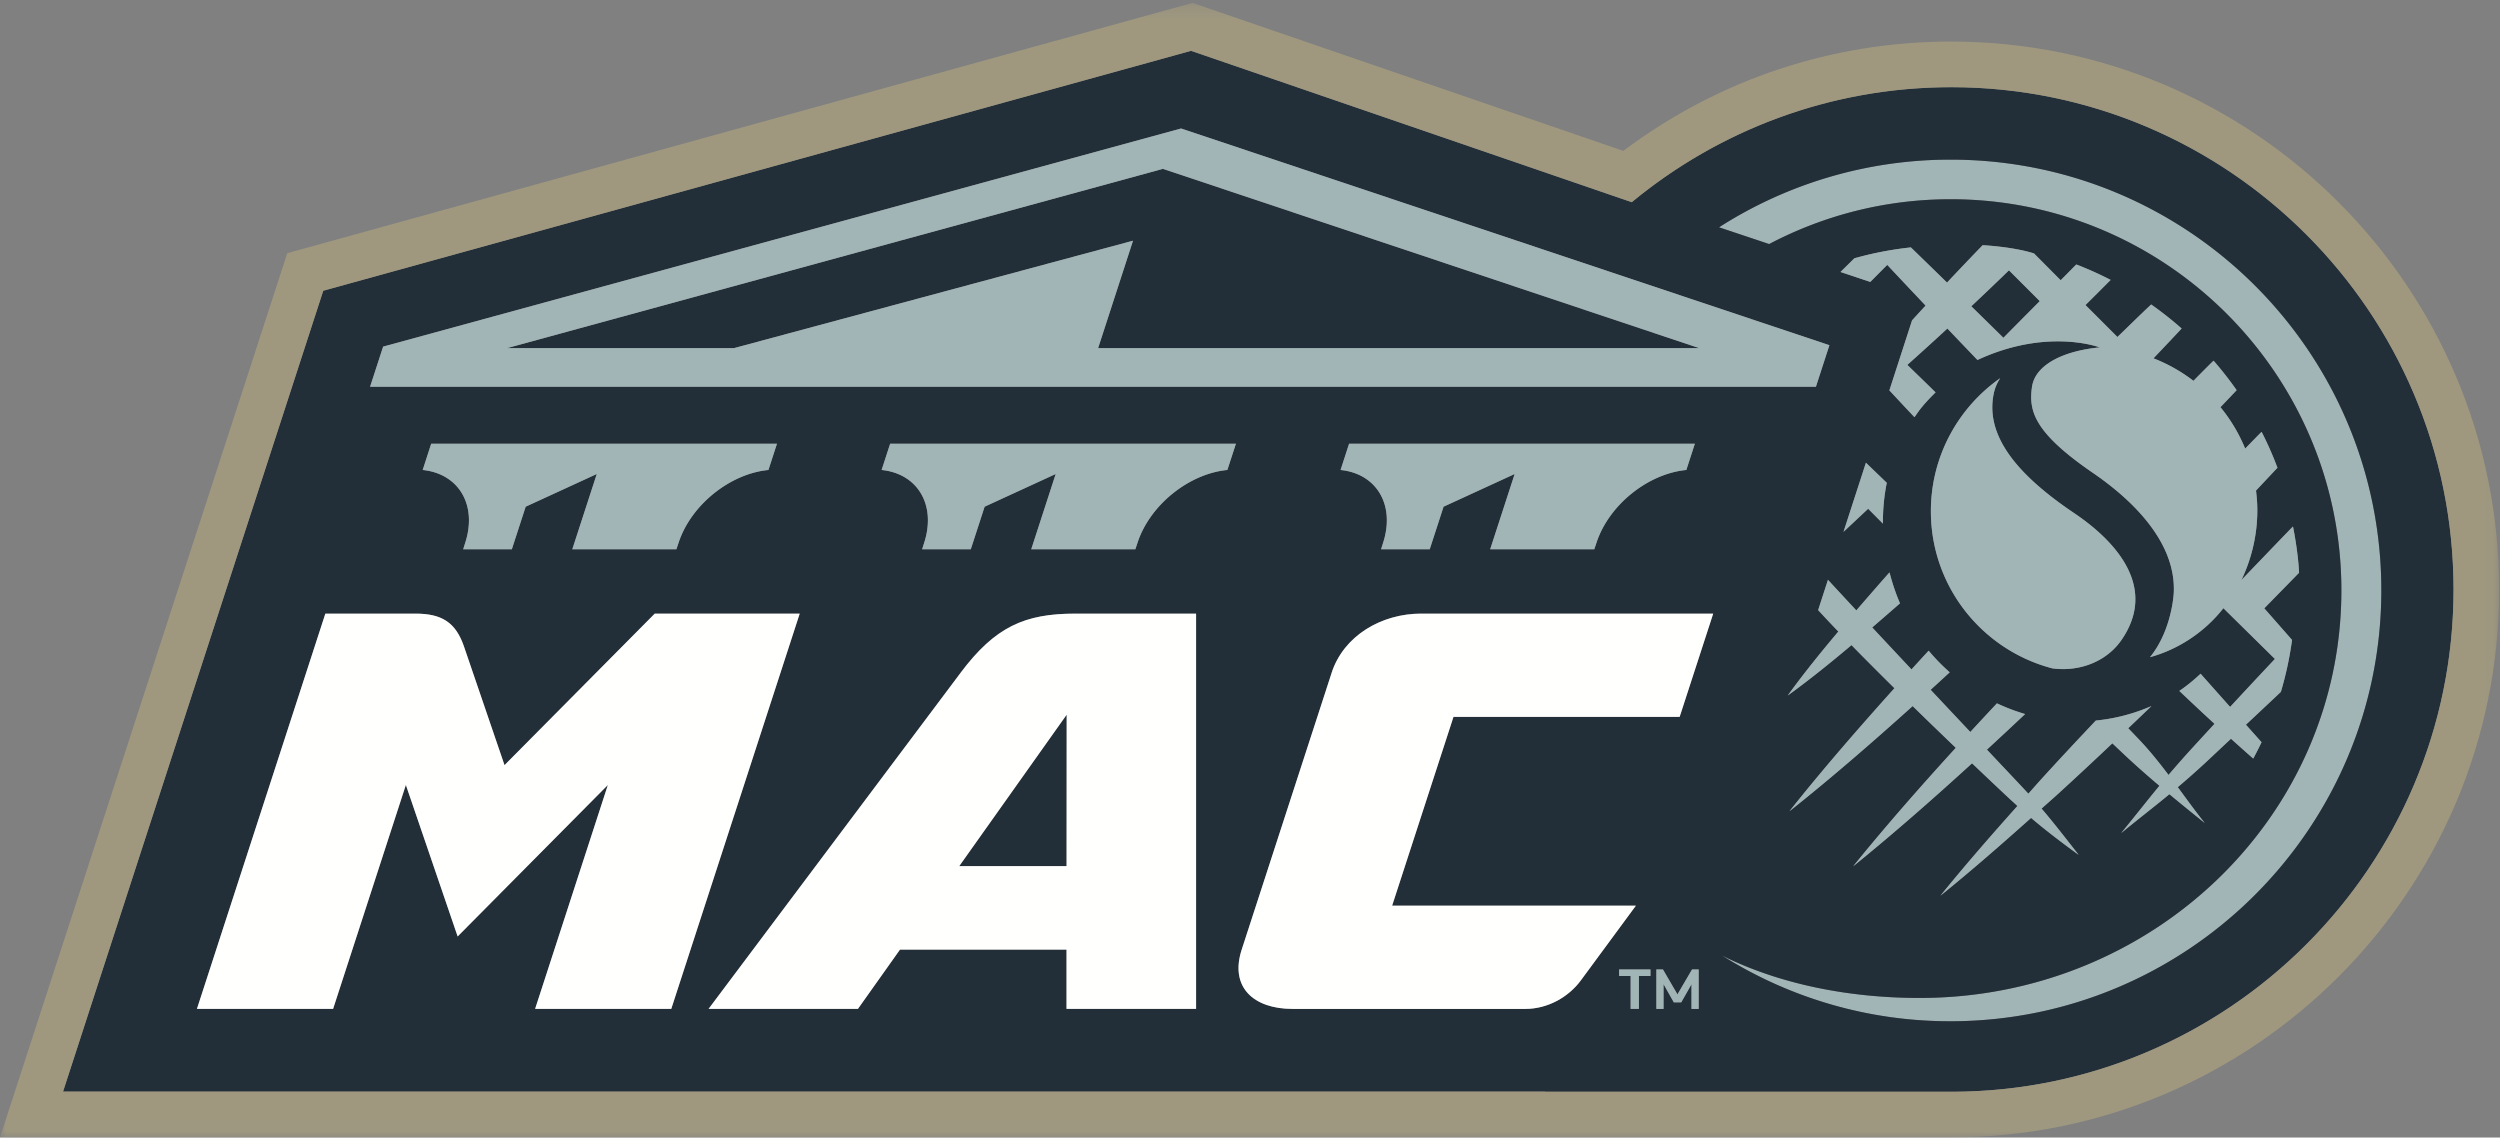
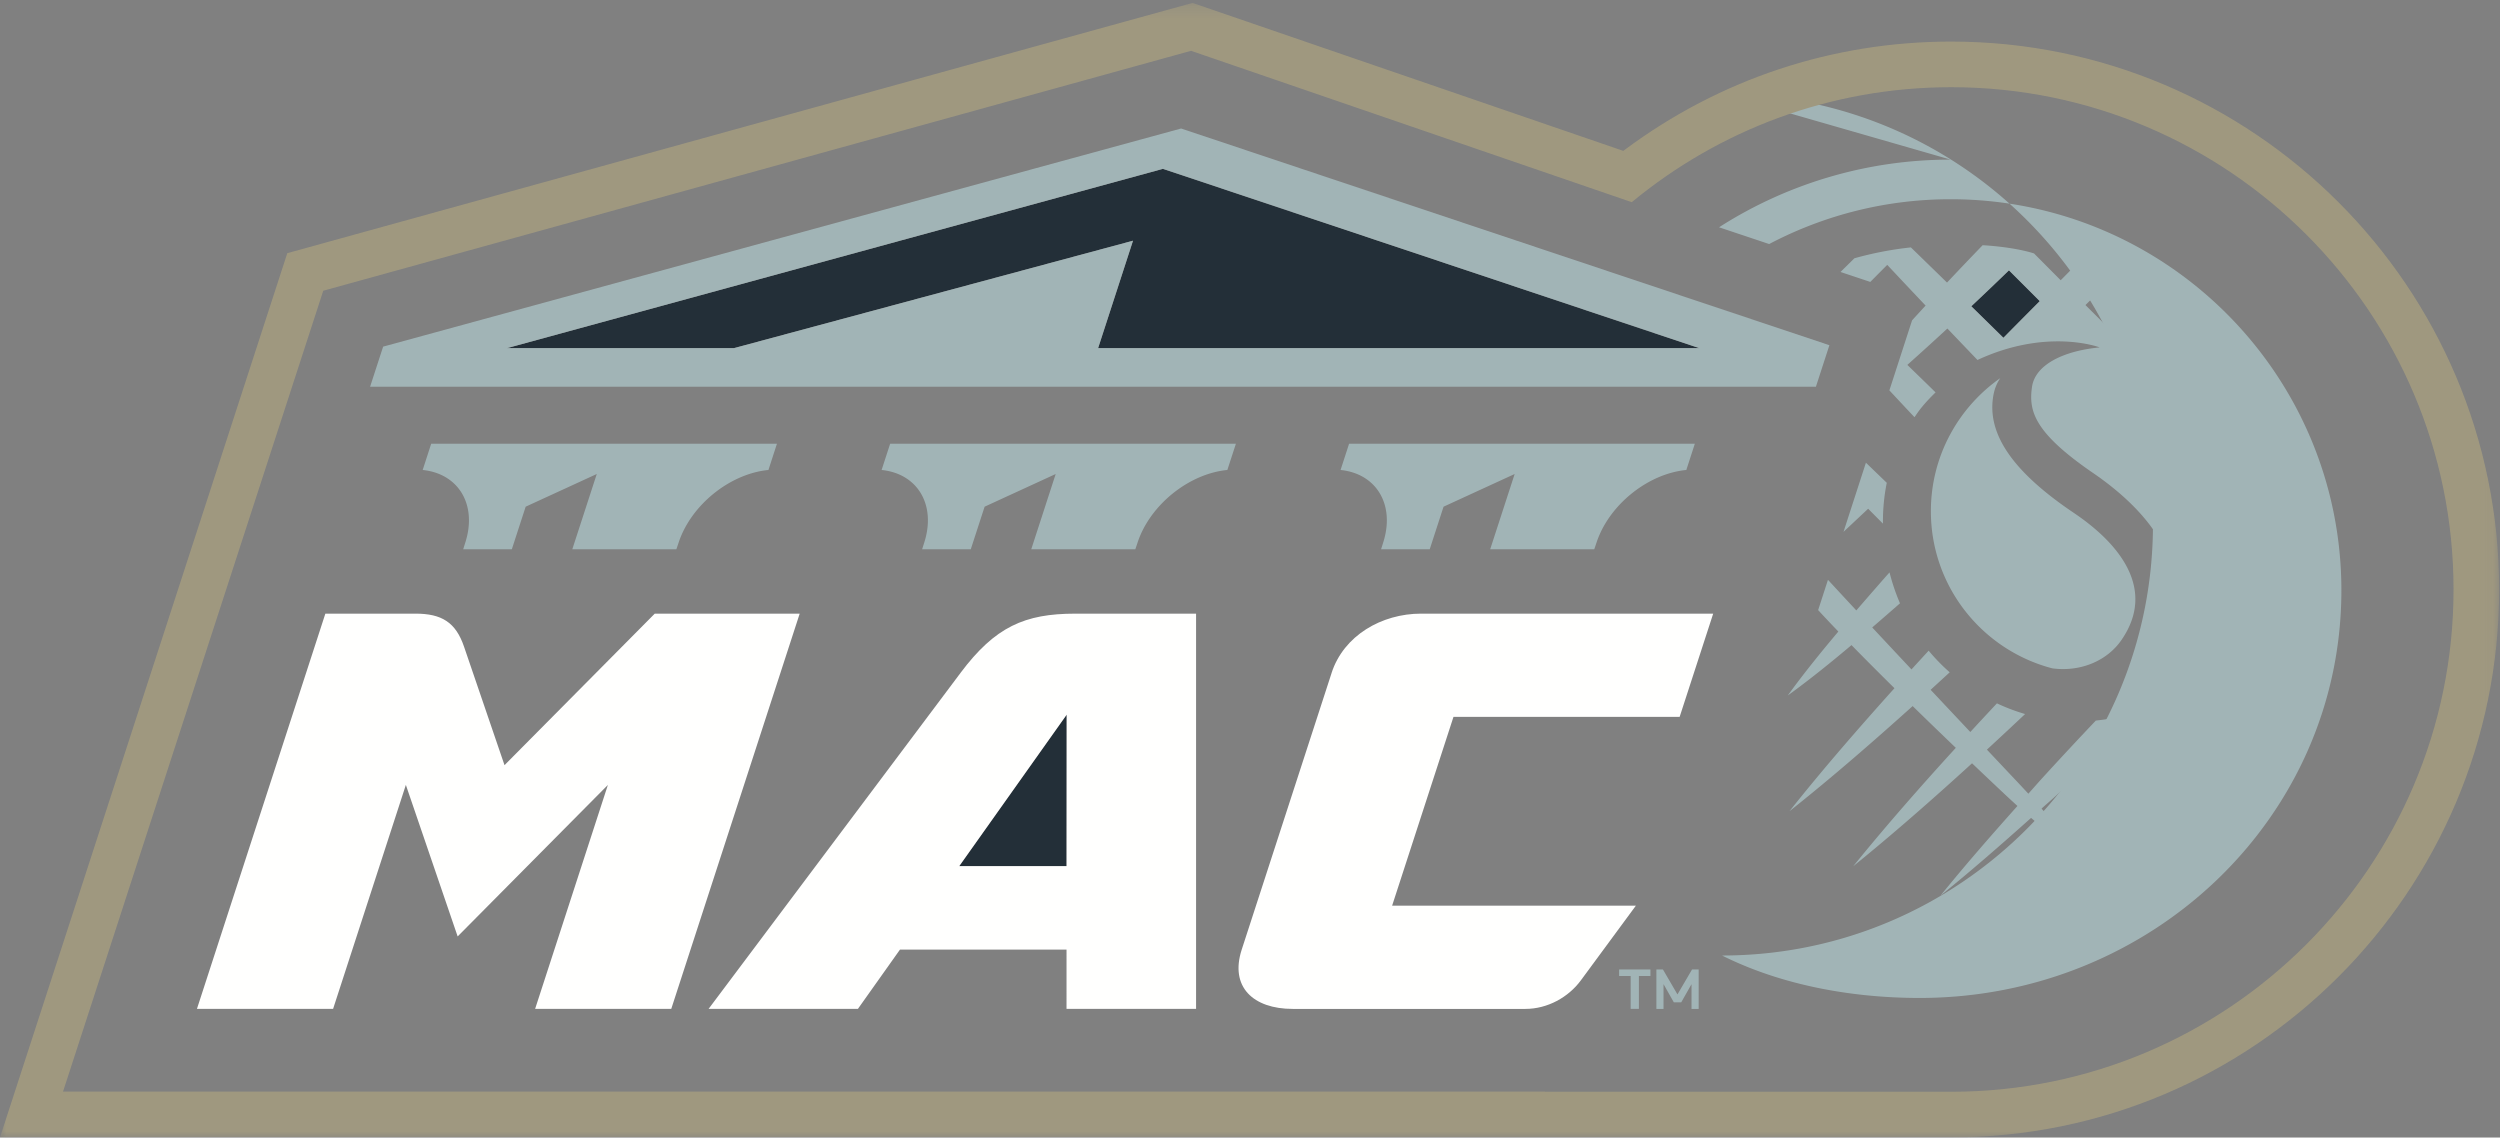
<svg xmlns="http://www.w3.org/2000/svg" xmlns:xlink="http://www.w3.org/1999/xlink" width="200" height="91" viewBox="0 0 200 91">
  <rect x="0" y="0" width="200" height="91" fill="#808080" stroke="none" />
  <defs>
    <path id="a" d="M0 .233h199.932v90.758H0z" />
  </defs>
  <g fill="none" fill-rule="evenodd">
-     <path fill="#A1B4B6" d="M156.051 12.77a34.285 34.285 0 0 0-18.528 5.413l4.01 1.34a31.088 31.088 0 0 1 14.518-3.584c17.252 0 31.26 14.035 31.26 31.287 0 18.126-15.137 32.61-33.741 32.61-5.555 0-11.147-1.066-15.808-3.395a34.157 34.157 0 0 0 18.27 5.26c19.015 0 34.475-15.47 34.475-34.475 0-19.029-15.427-34.455-34.456-34.455" />
+     <path fill="#A1B4B6" d="M156.051 12.77a34.285 34.285 0 0 0-18.528 5.413l4.01 1.34a31.088 31.088 0 0 1 14.518-3.584c17.252 0 31.26 14.035 31.26 31.287 0 18.126-15.137 32.61-33.741 32.61-5.555 0-11.147-1.066-15.808-3.395c19.015 0 34.475-15.47 34.475-34.475 0-19.029-15.427-34.455-34.456-34.455" />
    <mask id="b" fill="#fff">
      <use xlink:href="#a" />
    </mask>
-     <path fill="#232F38" d="M156.032 81.7a34.157 34.157 0 0 1-18.27-5.26c4.66 2.33 10.253 3.396 15.808 3.396 18.604 0 33.741-14.484 33.741-32.61 0-17.252-14.008-31.287-31.26-31.287-5.238 0-10.176 1.3-14.518 3.585l-4.01-1.34a34.285 34.285 0 0 1 18.528-5.413c19.03 0 34.456 15.426 34.456 34.455 0 19.004-15.46 34.475-34.475 34.475zm-21.66-24.353h-18.094l-4.91 15.108h19.5l-4.4 5.973c-1 1.358-2.674 2.284-4.432 2.284h-18.62c-3.162 0-5.05-1.758-4.08-4.744l7.192-22.133c.969-2.988 4-4.744 7.163-4.744h23.363l-2.683 8.256zm1.521 23.365h-.572v-1.978l-.824 1.455h-.59l-.825-1.46v1.983h-.57v-3.154h.523l1.162 1.996 1.167-1.996h.53v3.154zm-3.858-2.632h-.923v2.632h-.66V78.08h-.923v-.522h2.506v.522zM98.189 37.598c-3.064.294-6.174 2.78-7.175 5.785l-.187.557h-8.326l1.955-6.02-5.686 2.615-1.107 3.405h-3.892l.176-.557c.951-3.005-.543-5.491-3.417-5.785l.682-2.098h27.66l-.683 2.098zm-2.503 43.114H85.322v-4.744H71.999l-3.366 4.744H56.686L76.84 53.835c2.773-3.7 5.144-4.744 9.184-4.744h9.663v31.621zm-52.877 0l5.822-17.919-12.02 12.122-4.142-12.122-5.822 17.919H15.755l10.274-31.62h7.203c2.109 0 3.225.696 3.888 2.634l3.24 9.487L52.382 49.09h11.594L53.7 80.712H42.809zm-.755-40.177l-1.107 3.405h-3.891l.175-.557c.951-3.005-.543-5.491-3.416-5.785l.68-2.098h27.66l-.68 2.098c-3.066.294-6.174 2.78-7.177 5.785l-.187.557h-8.326l1.957-6.02-5.688 2.615zm73.431 0l-1.106 3.405h-3.892l.175-.557c.952-3.005-.543-5.491-3.416-5.785l.681-2.098h27.66l-.68 2.098c-3.066.294-6.175 2.78-7.177 5.785l-.187.557h-8.327l1.957-6.02-5.688 2.615zm50.44.51c3.47 2.338 6.66 6.002 3.793 10.155-1.155 1.675-3.285 2.57-5.529 2.27-5.588-1.46-9.718-6.526-9.718-12.57 0-4.408 2.197-8.296 5.55-10.649a3.49 3.49 0 0 0-.521 1.23c-.7 3.366 1.847 6.482 6.425 9.564zm-18.444 1.503l1.793-5.53 1.668 1.607a15.5 15.5 0 0 0-.305 3.265c-.41-.409-.804-.806-1.184-1.19l-1.972 1.848zm1.025 6.285a555.04 555.04 0 0 1 1.958-2.252c.213-.245.457-.52.698-.79.216.842.488 1.672.837 2.475-.72.63-1.463 1.276-2.222 1.93.87.932 1.915 2.049 3.142 3.357.444-.487.903-.988 1.374-1.498.506.618 1.077 1.19 1.683 1.73-.52.48-1.03.947-1.526 1.4l3.174 3.375c.712-.771 1.422-1.536 2.131-2.292.737.343 1.489.636 2.254.855a397.445 397.445 0 0 1-3.056 2.849l2.545 2.699c.283.3.531.567.77.826.344-.383.68-.772 1.026-1.153 1.1-1.213 2.614-2.839 4.374-4.7 1.539-.15 3.04-.544 4.45-1.16-.64.613-1.26 1.205-1.86 1.775l.888.929c.852.895 1.611 1.853 2.337 2.81a76.279 76.279 0 0 1 1.86-2.111c.63-.69 1.223-1.333 1.82-1.981a208.062 208.062 0 0 1-2.816-2.634c.6-.404 1.163-.87 1.7-1.373l2.362 2.656a546.682 546.682 0 0 1 3.585-3.838l-4.123-4.061a11.365 11.365 0 0 1-5.871 3.92c1.762-2.166 1.9-5.114 1.9-5.114.223-4.141-3.429-7.55-6.458-9.625-4.73-3.243-5.16-4.97-4.881-6.893.258-1.764 2.51-2.875 5.416-3.15 0 0-4.184-1.596-9.78 1.004-.796-.83-1.599-1.669-2.407-2.516a268.329 268.329 0 0 1-3.203 2.91c.751.734 1.511 1.46 2.257 2.2-.395.384-.769.778-1.106 1.188-.21.255-.391.526-.58.794-.674-.71-1.34-1.428-2.008-2.144l1.816-5.604c.357-.39.717-.784 1.082-1.18a768.411 768.411 0 0 1-3.068-3.257c-.47.47-.91.915-1.356 1.365l-2.383-.796c.366-.361.724-.712 1.108-1.095a27.572 27.572 0 0 1 4.522-.87c.956.927 1.922 1.867 2.892 2.813.9-.959 1.948-2.06 2.849-2.99 0 0 2.373.11 4.108.658l2.134 2.146c.319-.317.943-.957 1.251-1.262.942.363 1.859.776 2.748 1.236-.555.552-1.436 1.443-2.016 2.009l2.556 2.556c.812-.782 1.925-1.874 2.701-2.6a28.01 28.01 0 0 1 2.436 1.923c-.483.517-1.498 1.591-2.252 2.384a13.022 13.022 0 0 1 3.197 1.8c.58-.585 1.293-1.309 1.61-1.61a28.105 28.105 0 0 1 1.846 2.359l-1.295 1.36a13.04 13.04 0 0 1 1.978 3.314c.552-.569 1.101-1.134 1.314-1.342.474.93.9 1.89 1.269 2.877-.141.144-.955 1.01-1.717 1.822.063.517.106 1.04.106 1.575 0 2-.464 3.887-1.272 5.58 1.37-1.423 3.83-3.993 4.124-4.28 0 0 .399 1.906.487 3.698l-2.784 2.846 2.223 2.53a27.588 27.588 0 0 1-.895 4.157c-.899.846-1.827 1.718-2.795 2.625l1.25 1.401a27.79 27.79 0 0 1-.666 1.307 220.668 220.668 0 0 1-1.78-1.587l-2.042 1.915a65.694 65.694 0 0 1-2.214 1.96c.737 1 1.445 1.982 2.157 2.865a239.048 239.048 0 0 1-2.826-2.303c-1.316 1.086-2.497 1.988-3.86 3.112 1.102-1.336 2-2.496 3.064-3.784-.931-.79-1.87-1.61-2.796-2.48l-.974-.918a310.72 310.72 0 0 1-4.44 4.132c-.403.367-.817.724-1.223 1.09.738.862 1.555 1.886 2.967 3.7-1.647-1.2-2.788-2.091-3.805-2.955-2.371 2.118-4.766 4.213-7.248 6.22 1.988-2.457 4.062-4.827 6.158-7.176-.335-.303-.67-.612-1.022-.943a583.635 583.635 0 0 1-2.611-2.47c-3.1 2.83-6.296 5.637-9.51 8.242 2.595-3.204 5.392-6.39 8.212-9.48a458.092 458.092 0 0 1-3.453-3.34c-3.107 2.793-6.463 5.721-9.856 8.414 2.69-3.388 5.613-6.739 8.401-9.843a284.57 284.57 0 0 1-3.437-3.448c-1.65 1.39-3.358 2.772-5.103 4.035 1.268-1.75 2.656-3.465 4.051-5.12a85.78 85.78 0 0 1-1.616-1.715l.785-2.422c.418.454 1.145 1.24 2.27 2.447zM30.651 27.73L94.486 10.28l51.866 17.336-1.08 3.325H29.607l1.044-3.212zM156.1 6.976c-9.7 0-18.609 3.456-25.56 9.2L95.284 4.066 25.859 23.258 5.043 87.328h118.56v.013H156.1c22.156 0 40.183-18.026 40.183-40.182 0-22.158-18.027-40.183-40.183-40.183z" mask="url(#b)" />
    <path fill="#9F987F" d="M156.1 87.341h-32.498v-.013H5.042L25.86 23.259 95.284 4.065l35.256 12.11c6.951-5.743 15.86-9.199 25.56-9.199 22.156 0 40.183 18.025 40.183 40.183 0 22.156-18.027 40.182-40.183 40.182zm0-84.015c-9.477 0-18.505 2.99-26.11 8.65l-.127.094-.15-.052L95.402.233l-72.418 20.02L0 90.992h156.1c24.17 0 43.832-19.664 43.832-43.832 0-24.17-19.663-43.833-43.832-43.833z" mask="url(#b)" />
    <path fill="#232F38" d="M93.033 13.508l-52.462 14.34h18.157l31.912-8.591-2.791 8.591h48.086L93.121 13.537l-.088-.029M85.326 69.293l.008-12.121-8.599 12.121h8.591M157.702 24.502c.865.847 1.724 1.689 2.571 2.522.984-.998 1.96-1.981 2.909-2.933l-2.466-2.465a257.44 257.44 0 0 1-3.014 2.876" />
    <path fill="#FFFFFE" d="M52.381 49.091l-12.02 12.122-3.241-9.487c-.663-1.938-1.78-2.635-3.888-2.635h-7.203L15.755 80.712h10.892l5.822-17.919 4.143 12.122 12.02-12.122-5.823 17.919H53.7l10.275-31.62H52.381m32.945 20.201h-8.591l8.599-12.121-.008 12.121zM76.84 53.835L56.686 80.712h11.946l3.366-4.744h13.325l-.001 4.744h10.364v-31.62h-9.663c-4.04 0-6.41 1.043-9.184 4.743zm29.689 0l-7.192 22.133c-.97 2.986.918 4.744 4.08 4.744h18.62c1.758 0 3.432-.926 4.432-2.284l4.4-5.973h-19.5l4.91-15.108h18.093l2.683-8.256H113.69c-3.163 0-6.194 1.756-7.163 4.744" />
    <path fill="#A1B4B6" d="M54.111 43.94l.187-.557c1.003-3.005 4.111-5.491 7.177-5.785l.68-2.098h-27.66l-.68 2.098c2.873.294 4.367 2.78 3.416 5.785l-.175.557h3.891l1.107-3.405 5.688-2.615-1.957 6.02h8.326m16.419-6.342c2.874.294 4.368 2.78 3.417 5.785l-.176.557h3.892l1.107-3.405 5.686-2.615-1.955 6.02h8.326l.187-.557c1.001-3.005 4.111-5.491 7.175-5.785l.683-2.098h-27.66l-.682 2.098m17.32-9.75l2.79-8.591-31.912 8.591H40.57l52.462-14.34.088.029 42.814 14.311H87.849zm58.502-.232L94.486 10.28 30.651 27.73l-1.044 3.211h115.665l1.08-3.325zm-18.81 16.324l.188-.557c1.002-3.005 4.11-5.491 7.176-5.785l.681-2.098h-27.66l-.681 2.098c2.873.294 4.368 2.78 3.416 5.785l-.175.557h3.892l1.106-3.405 5.688-2.615-1.957 6.02h8.327m23.094-2.05a15.5 15.5 0 0 1 .305-3.265l-1.668-1.608-1.793 5.531 1.972-1.849c.38.385.775.782 1.184 1.191m9.384-11.639c-3.353 2.353-5.55 6.24-5.55 10.648 0 6.045 4.13 11.112 9.718 12.57 2.244.3 4.374-.594 5.529-2.269 2.867-4.153-.323-7.817-3.793-10.155-4.578-3.082-7.126-6.198-6.425-9.564a3.49 3.49 0 0 1 .52-1.23" />
    <path fill="#A1B4B6" d="M160.273 27.024c-.847-.833-1.706-1.675-2.57-2.522a257.44 257.44 0 0 0 3.013-2.876l2.466 2.465c-.95.952-1.925 1.935-2.909 2.933zm-14.82 21.784c.108.12.624.684 1.615 1.715-1.395 1.655-2.783 3.37-4.051 5.12 1.745-1.263 3.453-2.645 5.103-4.035.894.915 2.041 2.07 3.437 3.448-2.788 3.104-5.712 6.455-8.401 9.843 3.393-2.693 6.75-5.62 9.856-8.413a458.092 458.092 0 0 0 3.453 3.34c-2.82 3.09-5.617 6.275-8.212 9.479 3.214-2.605 6.41-5.412 9.51-8.242.828.788 1.686 1.601 2.61 2.47.353.331.688.64 1.023.943-2.096 2.349-4.17 4.72-6.158 7.177 2.482-2.008 4.877-4.103 7.248-6.221 1.017.864 2.158 1.756 3.805 2.956-1.412-1.815-2.229-2.839-2.967-3.702.406-.365.82-.722 1.224-1.089a310.72 310.72 0 0 0 4.439-4.132l.974.917c.925.871 1.865 1.692 2.796 2.481-1.063 1.288-1.962 2.448-3.064 3.784 1.363-1.124 2.544-2.026 3.86-3.112.97.806 1.924 1.576 2.826 2.303-.712-.883-1.42-1.865-2.157-2.865a65.694 65.694 0 0 0 2.214-1.96l2.043-1.915c.578.522 1.171 1.05 1.779 1.587.233-.429.454-.865.665-1.307l-1.249-1.401c.968-.907 1.896-1.779 2.795-2.625.401-1.346.701-2.735.895-4.157l-2.223-2.53 2.784-2.846c-.088-1.792-.487-3.698-.487-3.698-.293.287-2.755 2.857-4.124 4.28a12.907 12.907 0 0 0 1.272-5.58c0-.534-.043-1.058-.106-1.575.762-.813 1.576-1.678 1.717-1.822a27.558 27.558 0 0 0-1.269-2.877c-.213.208-.762.773-1.314 1.342a13.04 13.04 0 0 0-1.978-3.315c.502-.527 1.068-1.12 1.295-1.36a28.105 28.105 0 0 0-1.845-2.358c-.318.301-1.03 1.025-1.611 1.61a13.022 13.022 0 0 0-3.197-1.8c.754-.793 1.77-1.867 2.252-2.384a28.01 28.01 0 0 0-2.436-1.924c-.776.727-1.889 1.82-2.7 2.601l-2.557-2.556c.58-.566 1.46-1.457 2.016-2.01-.889-.46-1.806-.872-2.748-1.235-.308.305-.932.945-1.25 1.262l-2.135-2.146c-1.735-.548-4.108-.657-4.108-.657-.9.929-1.949 2.03-2.85 2.989-.969-.946-1.935-1.886-2.891-2.814a27.572 27.572 0 0 0-4.522.871c-.384.383-.742.734-1.108 1.095l2.383.796c.446-.45.886-.895 1.356-1.365a768.411 768.411 0 0 0 3.068 3.258c-.365.395-.725.789-1.082 1.18l-1.816 5.603c.669.716 1.334 1.435 2.009 2.144.188-.268.37-.54.58-.794.336-.41.71-.804 1.105-1.188-.746-.74-1.506-1.466-2.257-2.2 1.02-.913 2.099-1.89 3.203-2.91.808.847 1.611 1.686 2.407 2.516 5.596-2.6 9.78-1.005 9.78-1.005-2.906.276-5.158 1.387-5.416 3.151-.28 1.922.15 3.65 4.881 6.893 3.03 2.074 6.68 5.484 6.457 9.625 0 0-.137 2.948-1.9 5.113 2.294-.63 4.391-2.03 5.872-3.92l4.123 4.062a546.682 546.682 0 0 0-3.585 3.838l-2.362-2.656c-.537.502-1.1.97-1.7 1.373.901.858 1.833 1.733 2.816 2.634-.597.648-1.19 1.292-1.82 1.98a76.279 76.279 0 0 0-1.86 2.111c-.726-.956-1.485-1.914-2.337-2.81l-.888-.928c.6-.57 1.22-1.162 1.86-1.775a14.673 14.673 0 0 1-4.45 1.16 324.672 324.672 0 0 0-4.374 4.7c-.345.381-.682.77-1.026 1.153a90.175 90.175 0 0 0-.77-.826l-2.545-2.7c1.033-.952 2.051-1.902 3.056-2.848a15.427 15.427 0 0 1-2.254-.855c-.709.756-1.419 1.52-2.13 2.292-1.161-1.233-2.216-2.354-3.175-3.376.496-.452 1.005-.92 1.526-1.4a15.365 15.365 0 0 1-1.683-1.73c-.47.511-.93 1.012-1.374 1.5a2066.828 2066.828 0 0 1-3.142-3.358c.759-.654 1.501-1.3 2.222-1.93a16.603 16.603 0 0 1-.837-2.475c-.24.27-.485.545-.698.79a555.04 555.04 0 0 0-1.958 2.252 620.074 620.074 0 0 1-2.269-2.447l-.785 2.422zM129.529 78.08h.923v2.632h.66V78.08h.923v-.522h-2.506v.522M134.197 79.554l-1.162-1.996h-.524v3.154h.571v-1.983l.825 1.46h.59l.824-1.455v1.978h.572v-3.154h-.529l-1.167 1.996" />
  </g>
</svg>